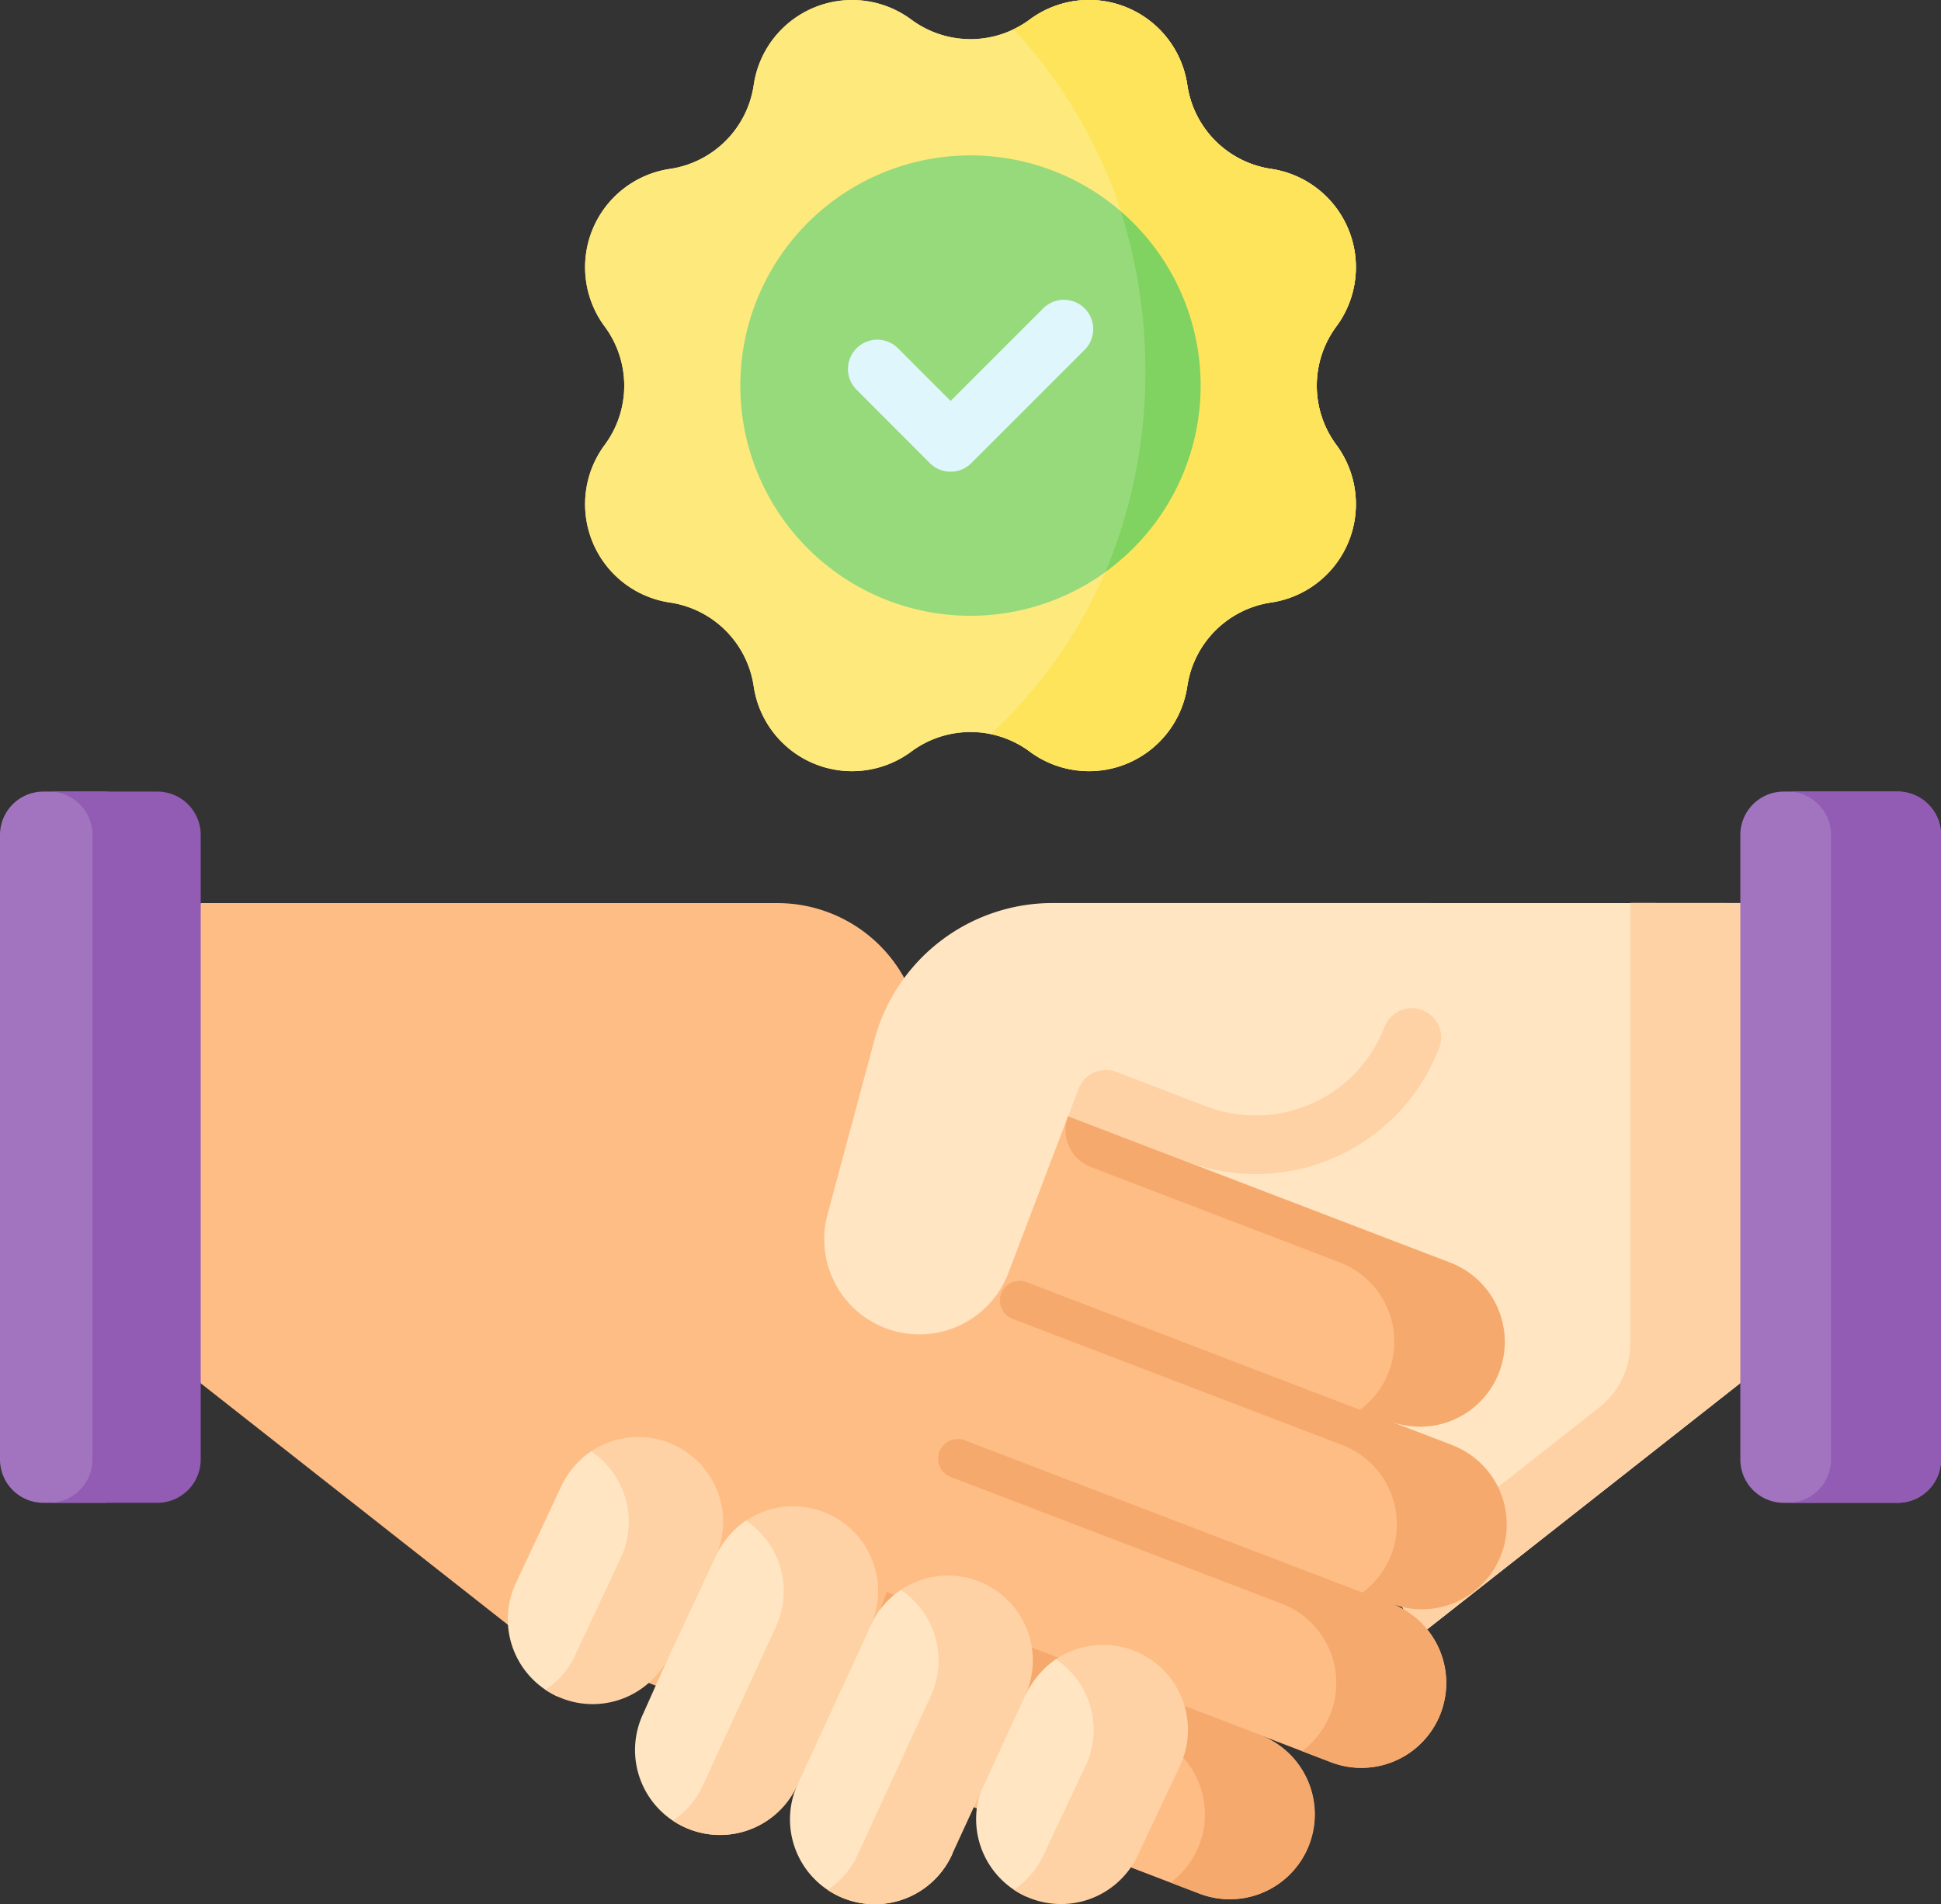
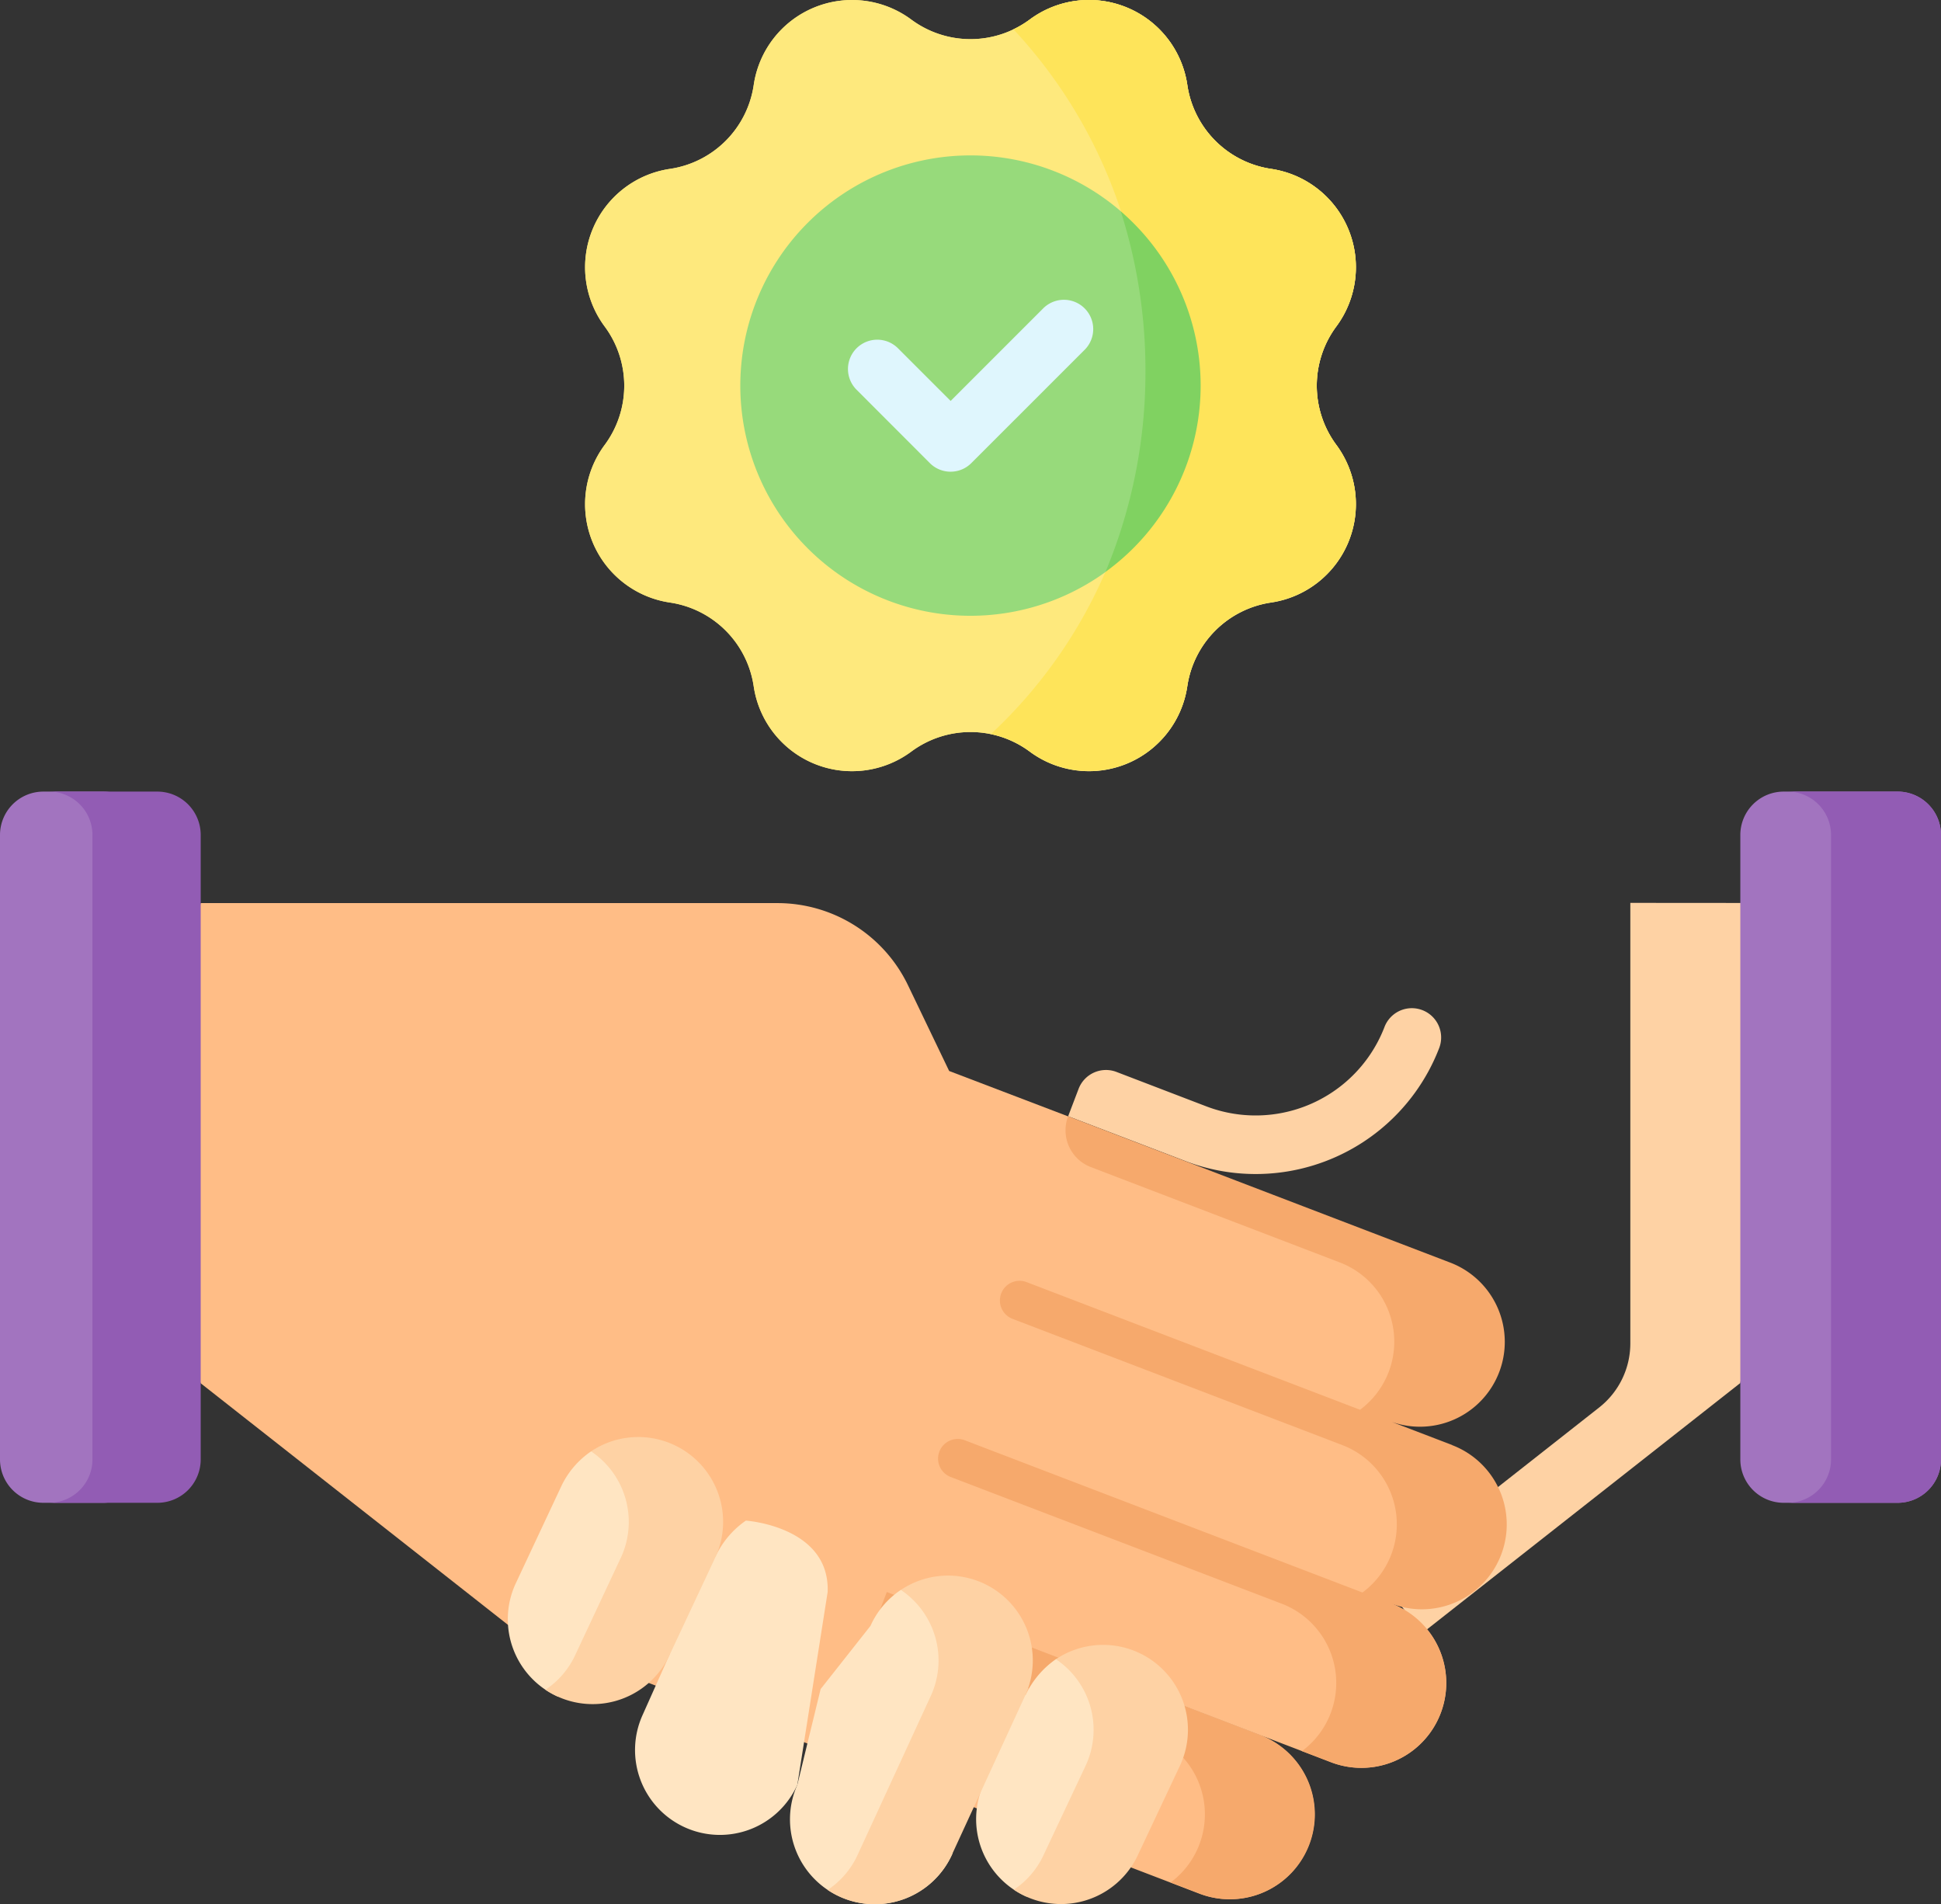
<svg xmlns="http://www.w3.org/2000/svg" width="52" height="51.01" viewBox="0 0 52 51.01">
  <rect x="0" y="0" width="52" height="51.01" fill="#333333" stroke="none" />
-   <path data-name="Path 34989" d="m273.131 262.608 8.522-6.7 2.431-12.862h-10.7l-11.785 4.5z" transform="translate(-235.03 -218.856)" style="fill:#ffe5c2" />
  <path data-name="Path 34990" d="m376.312 243.042-2.431 12.858-8.522 6.7-1.107-1.446 5.849-4.6a2.183 2.183 0 0 0 .834-1.716v-11.8z" transform="translate(-327.258 -218.853)" style="fill:#fed2a4" />
  <path data-name="Path 34991" d="M69.2 256.944s1.7-3.338.525-3.785l-9.195-4.4-3.185-1.215-1.1-2.291a3.88 3.88 0 0 0-3.5-2.206H37.294l-1.769 6.823 1.769 6.039 8.523 6.7 8.234 3.141 10 3.831a2.273 2.273 0 0 0 1.621-4.248l-8.854-3.391 10.761 4.119a2.273 2.273 0 0 0 1.621-4.248l1.464-2.03z" transform="translate(-31.917 -218.856)" style="fill:#ffbd86" />
  <path data-name="Path 34992" d="M0 214.82v16.727a1.162 1.162 0 0 0 1.162 1.162h1.6a1.162 1.162 0 0 0 1.162-1.162V214.82a1.162 1.162 0 0 0-1.162-1.162h-1.6A1.162 1.162 0 0 0 0 214.82z" transform="translate(0 -192.454)" style="fill:#a274bf" />
  <path data-name="Path 34993" d="M15.864 213.659h-2.9a1.162 1.162 0 0 1 1.162 1.162v16.727a1.162 1.162 0 0 1-1.162 1.162h2.9a1.162 1.162 0 0 0 1.162-1.162v-16.727a1.162 1.162 0 0 0-1.162-1.162z" transform="translate(-11.649 -192.455)" style="fill:#925cb4" />
  <path data-name="Path 34994" d="M464.436 214.82v16.727a1.162 1.162 0 0 1-1.162 1.162h-3.052a1.162 1.162 0 0 1-1.162-1.162V214.82a1.162 1.162 0 0 1 1.162-1.162h3.052a1.162 1.162 0 0 1 1.162 1.162z" transform="translate(-412.436 -192.454)" style="fill:#a274bf" />
  <path data-name="Path 34995" d="M474.494 213.659h-2.946a1.162 1.162 0 0 1 1.162 1.162v16.727a1.162 1.162 0 0 1-1.162 1.162h2.946a1.162 1.162 0 0 0 1.162-1.162v-16.727a1.162 1.162 0 0 0-1.162-1.162z" transform="translate(-423.656 -192.455)" style="fill:#925cb4" />
-   <path data-name="Path 34996" d="M233.709 243.045h-10.154a4.94 4.94 0 0 0-4.771 3.658l-1.258 4.679a2.549 2.549 0 0 0 4.844 1.57l1.6-4.2 2.61-.133c2.317.887 4.711.78 5.592-1.539z" transform="translate(-195.355 -218.856)" style="fill:#ffe5c2" />
  <g data-name="Group 28262">
    <path data-name="Path 34997" d="M291.71 271.669a5.269 5.269 0 0 1-6.809 3.049l-3.14-1.2.28-.734a.786.786 0 0 1 1.014-.453l2.406.922a3.7 3.7 0 0 0 4.781-2.141.785.785 0 0 1 1.467.558z" transform="translate(-253.145 -243.618)" style="fill:#fed2a4" />
  </g>
  <path data-name="Path 34998" d="M166.223 5.4a2.663 2.663 0 0 1 4.221 1.749 2.663 2.663 0 0 0 2.244 2.251 2.663 2.663 0 0 1 1.749 4.221 2.663 2.663 0 0 0 0 3.174 2.663 2.663 0 0 1-1.749 4.221 2.663 2.663 0 0 0-2.244 2.244 2.663 2.663 0 0 1-4.221 1.749 2.663 2.663 0 0 0-3.174 0 2.663 2.663 0 0 1-4.221-1.749 2.663 2.663 0 0 0-2.244-2.244 2.663 2.663 0 0 1-1.749-4.221 2.663 2.663 0 0 0 0-3.174 2.663 2.663 0 0 1 1.749-4.221 2.663 2.663 0 0 0 2.244-2.244 2.663 2.663 0 0 1 4.221-1.756 2.663 2.663 0 0 0 3.174 0z" transform="translate(-138.636 -4.876)" style="fill:#fee97d" />
  <path data-name="Path 34999" d="M166.223 5.4a2.663 2.663 0 0 1 4.221 1.749 2.663 2.663 0 0 0 2.244 2.251 2.663 2.663 0 0 1 1.749 4.221 2.663 2.663 0 0 0 0 3.174 2.663 2.663 0 0 1-1.749 4.221 2.663 2.663 0 0 0-2.244 2.244 2.663 2.663 0 0 1-4.221 1.749 2.663 2.663 0 0 0-3.174 0 2.663 2.663 0 0 1-4.221-1.749 2.663 2.663 0 0 0-2.244-2.244 2.663 2.663 0 0 1-1.749-4.221 2.663 2.663 0 0 0 0-3.174 2.663 2.663 0 0 1 1.749-4.221 2.663 2.663 0 0 0 2.244-2.244 2.663 2.663 0 0 1 4.221-1.756 2.663 2.663 0 0 0 3.174 0z" transform="translate(-138.636 -4.876)" style="fill:#fee97d" />
  <path data-name="Path 35000" d="M270.673 16.792a2.664 2.664 0 0 1 0-3.174 2.663 2.663 0 0 0-1.748-4.218 2.664 2.664 0 0 1-2.244-2.244 2.663 2.663 0 0 0-4.222-1.756 2.662 2.662 0 0 1-.437.261 13.15 13.15 0 0 1 3.536 9.15 13 13 0 0 1-4.136 9.726 2.654 2.654 0 0 1 1.036.465 2.663 2.663 0 0 0 4.221-1.749 2.663 2.663 0 0 1 2.244-2.244 2.663 2.663 0 0 0 1.75-4.217z" transform="translate(-234.872 -4.877)" style="fill:#fee45a" />
  <g data-name="Group 28263">
    <path data-name="Path 35001" d="m240.566 428.6-10-3.831-.376.984 7.434 2.847a2.273 2.273 0 0 1 .545 3.949l.781.3a2.273 2.273 0 1 0 1.621-4.248z" transform="translate(-206.808 -382.124)" style="fill:#f6a96c" />
    <path data-name="Path 35002" d="m261.405 308.09-1.62-.62a2.273 2.273 0 0 0 1.551-4.273l-10.222-3.914a1.055 1.055 0 0 0 .608 1.361l6.667 2.553a2.273 2.273 0 0 1 .546 3.948l-8.95-3.426a.527.527 0 0 0-.376.984l8.849 3.387a2.273 2.273 0 0 1 .542 3.95l-10.638-4.072a.527.527 0 1 0-.376.984l8.849 3.387a2.273 2.273 0 0 1 .544 3.949l.781.3a2.273 2.273 0 1 0 1.621-4.248 2.273 2.273 0 1 0 1.621-4.248z" transform="translate(-222.499 -269.382)" style="fill:#f6a96c" />
  </g>
  <g data-name="Group 28264">
    <path data-name="Path 35003" d="M258.825 448.844s1.843-.5 2.356-1.651l.57-3.321c-.236-1.387-2.134-1.387-2.134-1.387a2.419 2.419 0 0 0-.812.961l-1.1.241-.027 2.154a2.273 2.273 0 0 0 1.147 3.003z" transform="translate(-231.329 -398.041)" style="fill:#ffe5c2" />
    <path data-name="Path 35004" d="M209.751 431.95a2.273 2.273 0 0 0 3-1.147l.742-4.558a2.808 2.808 0 0 0-.258-2.376 3.905 3.905 0 0 0-1.863-.141 2.262 2.262 0 0 0-.812.962l-1.336 1.693-.624 2.564a2.274 2.274 0 0 0 1.151 3.003z" transform="translate(-187.239 -381.139)" style="fill:#ffe5c2" />
    <path data-name="Path 35005" d="M168.881 414.157a2.273 2.273 0 0 0 3-1.147l.812-5.162c.065-1.762-2.191-1.913-2.191-1.913a2.4 2.4 0 0 0-.812.961l-1.616.741.394 1.866-.738 1.651a2.274 2.274 0 0 0 1.151 3.003z" transform="translate(-150.52 -365.203)" style="fill:#ffe5c2" />
    <path data-name="Path 35006" d="m135.278 394.232 3.3-3.937c.513-1.146.577-2.041-.57-2.553l-1.841-.082a2.34 2.34 0 0 0-.812.961l-1.222 2.607a2.274 2.274 0 0 0 1.145 3.004z" transform="translate(-120.33 -348.784)" style="fill:#ffe5c2" />
  </g>
  <g data-name="Group 28265">
    <path data-name="Path 35007" d="M270.743 438.9a2.272 2.272 0 0 0-2.192.186 2.274 2.274 0 0 1 .812 2.818l-1.127 2.394a2.261 2.261 0 0 1-.812.962 2.272 2.272 0 0 0 3.339-.962l1.127-2.394a2.273 2.273 0 0 0-1.147-3.004z" transform="translate(-240.263 -394.641)" style="fill:#fed2a4" />
    <path data-name="Path 35008" d="M222.5 420.624a2.272 2.272 0 0 0-2.192.186 2.274 2.274 0 0 1 .812 2.818l-1.96 4.257a2.261 2.261 0 0 1-.812.961 2.3 2.3 0 0 0 .336.186 2.273 2.273 0 0 0 3-1.147l1.96-4.257a2.273 2.273 0 0 0-1.144-3.004z" transform="translate(-196.174 -378.221)" style="fill:#fed2a4" />
-     <path data-name="Path 35009" d="M181.633 402.349a2.272 2.272 0 0 0-2.192.186 2.274 2.274 0 0 1 .812 2.818l-1.96 4.257a2.261 2.261 0 0 1-.812.961 2.272 2.272 0 0 0 3.339-.961l1.96-4.257a2.273 2.273 0 0 0-1.147-3.004z" transform="translate(-159.455 -361.802)" style="fill:#fed2a4" />
    <path data-name="Path 35010" d="M147.292 384.074a2.272 2.272 0 0 0-2.192.186 2.274 2.274 0 0 1 .812 2.818l-1.222 2.607a2.261 2.261 0 0 1-.812.961 2.272 2.272 0 0 0 3.339-.961l1.222-2.607a2.273 2.273 0 0 0-1.147-3.004z" transform="translate(-129.265 -345.383)" style="fill:#fed2a4" />
  </g>
  <path data-name="Path 35011" d="M207.1 52.028c0 2.053-2.023 4.993-2.023 4.993a6.166 6.166 0 1 1 .409-9.661s1.614 2.801 1.614 4.668z" transform="translate(-175.459 -41.7)" style="fill:#97da7b" />
  <path data-name="Path 35012" d="M292.011 60.6a13.993 13.993 0 0 1 .662 4.279 13.845 13.845 0 0 1-1.071 5.382 6.162 6.162 0 0 0 .409-9.661z" transform="translate(-261.986 -54.941)" style="fill:#80d261" />
  <g data-name="Group 28266">
    <path data-name="Path 35013" d="M226.328 88.472a.782.782 0 0 1-.555-.23l-1.973-1.975a.785.785 0 0 1 1.11-1.11l1.42 1.42 2.489-2.489a.785.785 0 0 1 1.11 1.11l-3.044 3.043a.782.782 0 0 1-.557.231z" transform="translate(-200.862 -75.837)" style="fill:#dff6fd" />
  </g>
</svg>